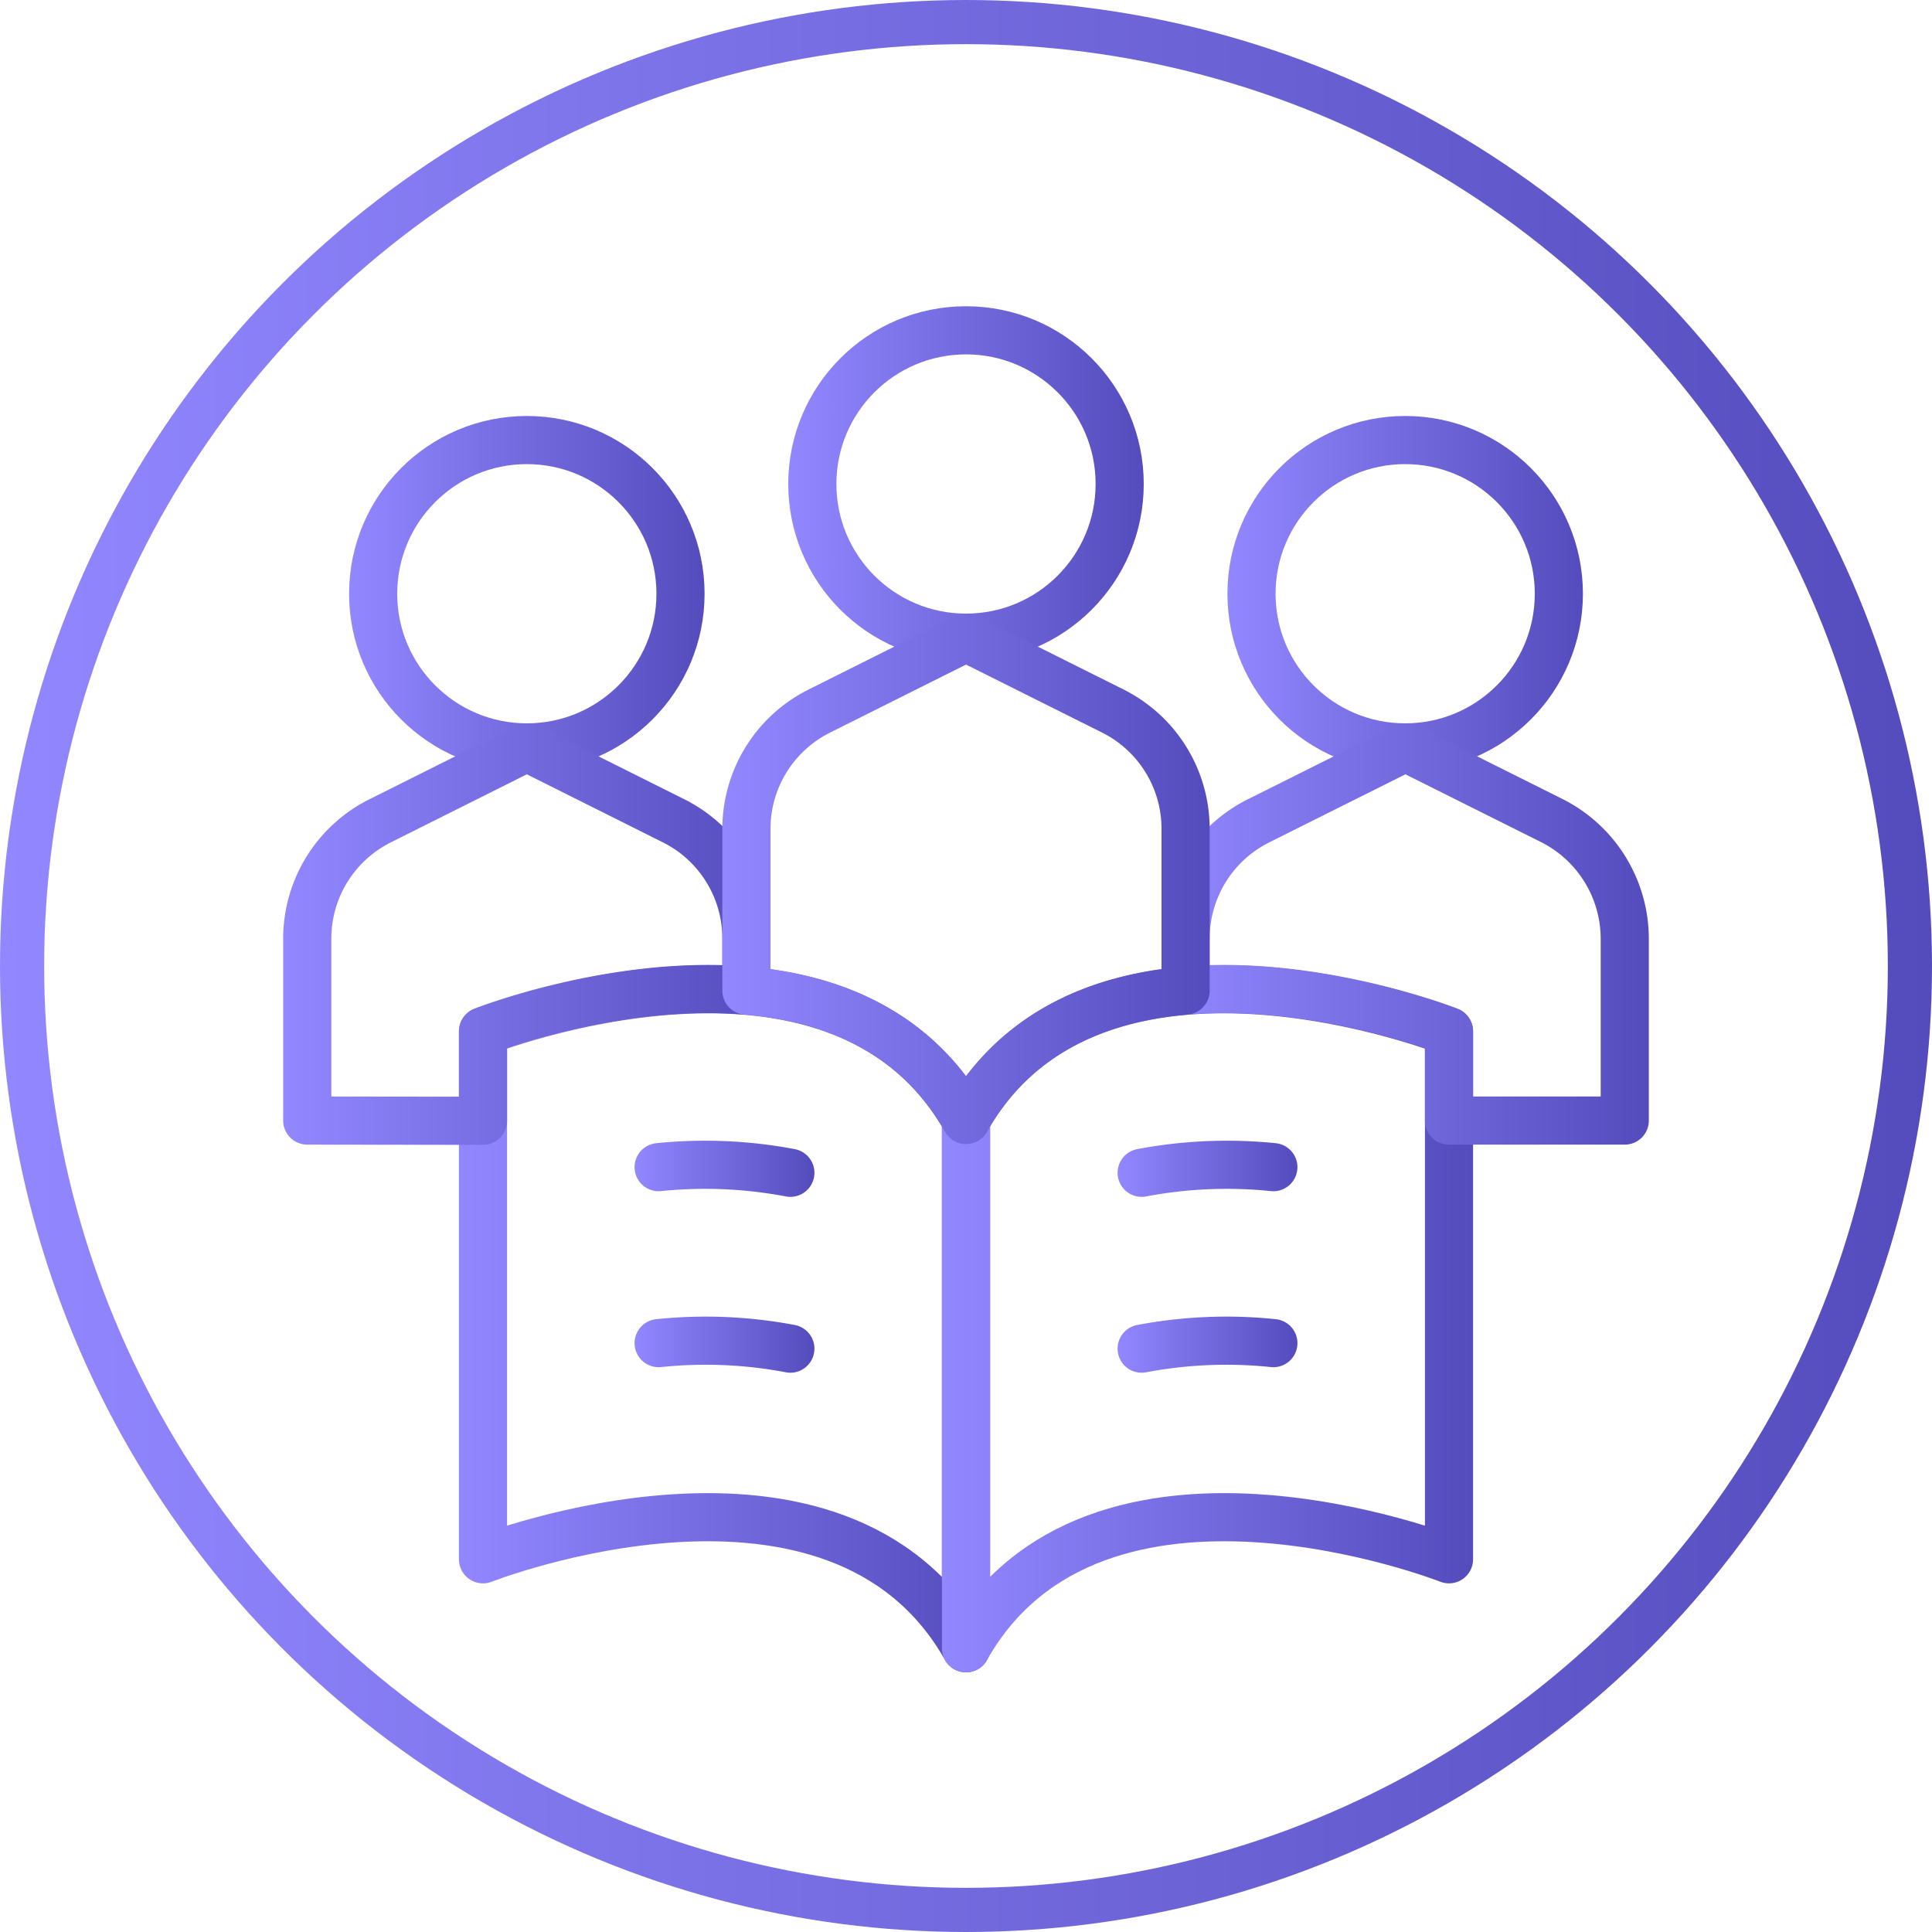
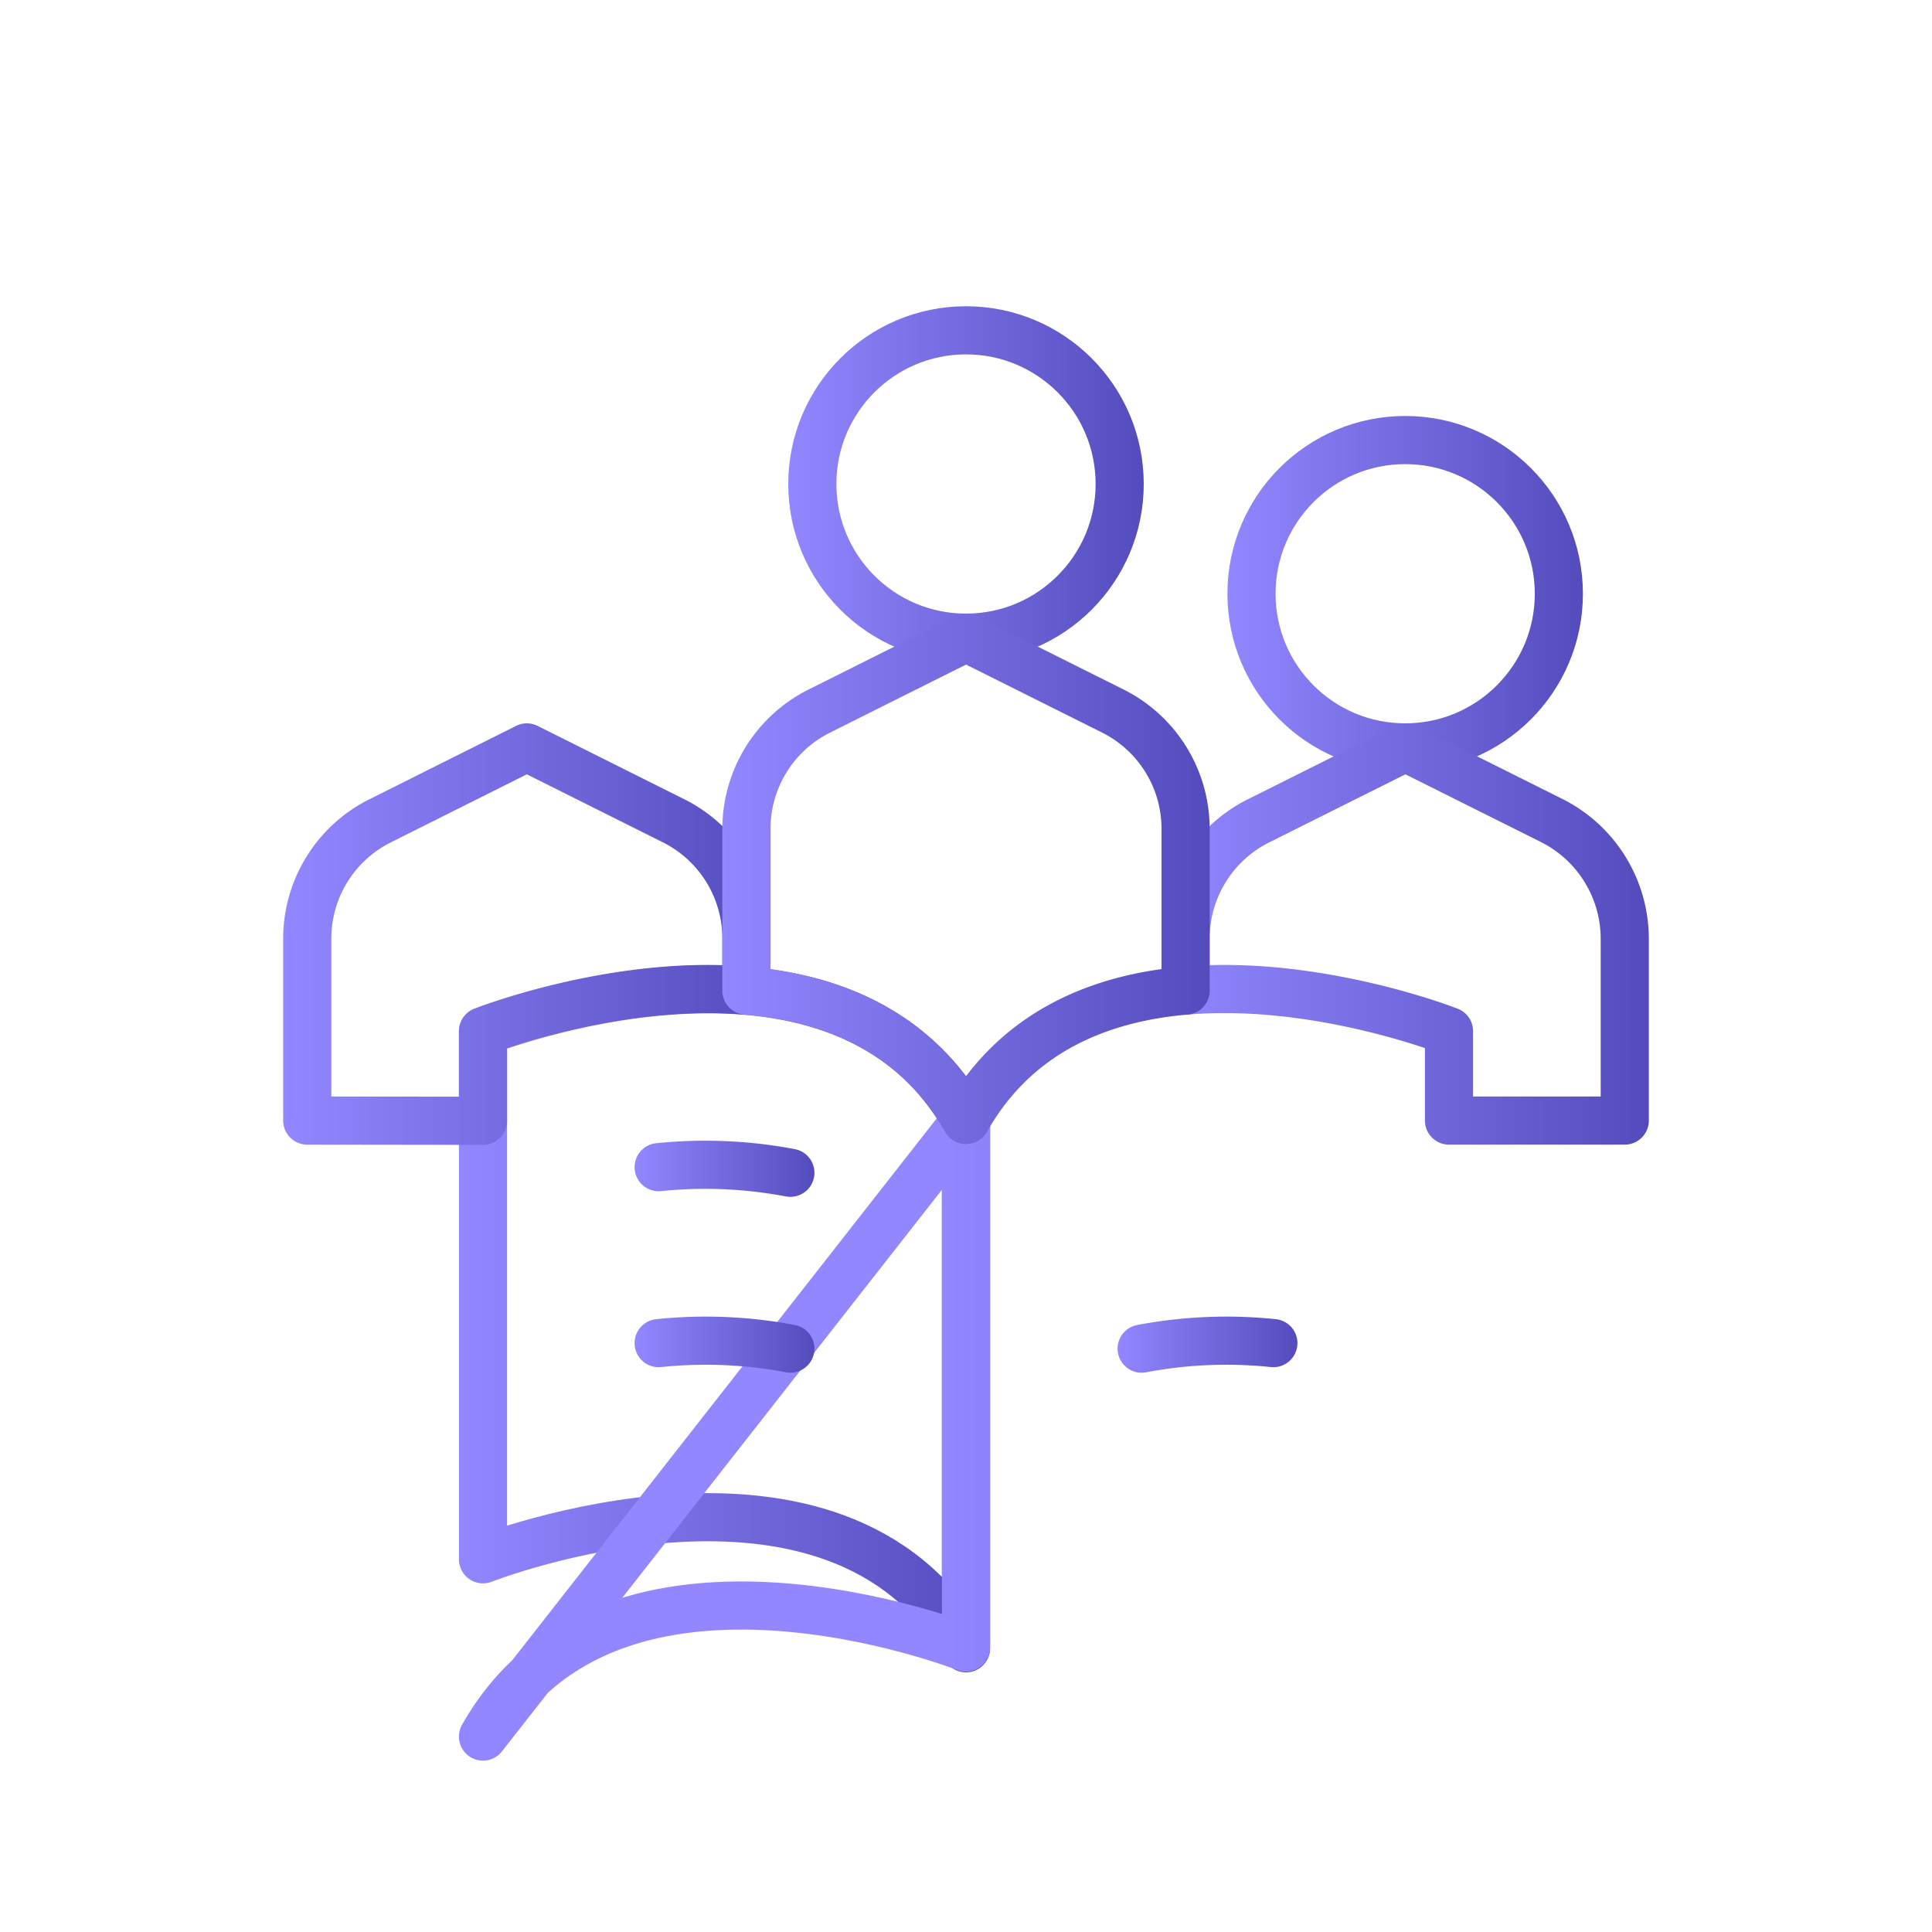
<svg xmlns="http://www.w3.org/2000/svg" xmlns:xlink="http://www.w3.org/1999/xlink" viewBox="0 0 175 175">
  <defs>
    <linearGradient id="b264239c-6f42-41e7-8126-9a459d0f7349" y1="87.5" x2="175" y2="87.5" gradientUnits="userSpaceOnUse">
      <stop offset="0" stop-color="#9287ff" />
      <stop offset="1" stop-color="#544cbd" />
    </linearGradient>
    <linearGradient id="a5926e27-8eed-456b-b6eb-2790f2fe95ce" x1="41.57" y1="119.42" x2="89.68" y2="119.42" xlink:href="#b264239c-6f42-41e7-8126-9a459d0f7349" />
    <linearGradient id="e915ceeb-782b-4647-8fa9-fd5cbf36425e" x1="85.32" y1="119.42" x2="133.43" y2="119.42" xlink:href="#b264239c-6f42-41e7-8126-9a459d0f7349" />
    <linearGradient id="e45bb1a6-9935-42a8-a84e-8f31168cce26" x1="57.48" y1="121.8" x2="73.77" y2="121.8" xlink:href="#b264239c-6f42-41e7-8126-9a459d0f7349" />
    <linearGradient id="e1ba6a06-3f34-4365-b637-a8c35754c2ce" x1="101.23" y1="121.8" x2="117.52" y2="121.8" xlink:href="#b264239c-6f42-41e7-8126-9a459d0f7349" />
    <linearGradient id="a459b9e3-b46f-47aa-bfec-0c7849896dd6" x1="57.48" y1="105.87" x2="73.77" y2="105.87" xlink:href="#b264239c-6f42-41e7-8126-9a459d0f7349" />
    <linearGradient id="ec94c8f1-2b64-42f3-ad08-070a60da8279" x1="101.23" y1="105.87" x2="117.52" y2="105.87" xlink:href="#b264239c-6f42-41e7-8126-9a459d0f7349" />
    <linearGradient id="ad5e6e1f-2a35-4fe0-97c0-aa5bc7a16fed" x1="31.62" y1="53.78" x2="63.82" y2="53.78" xlink:href="#b264239c-6f42-41e7-8126-9a459d0f7349" />
    <linearGradient id="f1190373-86bd-4c34-ae53-92b205d50cb5" x1="111.18" y1="53.78" x2="143.38" y2="53.78" xlink:href="#b264239c-6f42-41e7-8126-9a459d0f7349" />
    <linearGradient id="b1f92b1f-35b1-40fe-bfdd-8de675d5c90e" x1="71.4" y1="43.84" x2="103.6" y2="43.84" xlink:href="#b264239c-6f42-41e7-8126-9a459d0f7349" />
    <linearGradient id="bc02fb19-a058-4e55-9e60-7f8a207d0146" x1="105.21" y1="84.61" x2="149.34" y2="84.61" xlink:href="#b264239c-6f42-41e7-8126-9a459d0f7349" />
    <linearGradient id="fd75dd17-645a-4c7e-a063-1f5e41975b9e" x1="25.66" y1="84.61" x2="69.79" y2="84.61" xlink:href="#b264239c-6f42-41e7-8126-9a459d0f7349" />
    <linearGradient id="aadd4d1c-7e18-4df8-a96d-5ef344ba44a6" x1="65.43" y1="79.61" x2="109.57" y2="79.61" xlink:href="#b264239c-6f42-41e7-8126-9a459d0f7349" />
  </defs>
  <title>icon18</title>
  <g id="f6b9cb7e-2999-4962-b2d2-bcbe8aced894" data-name="Capa 2">
    <g id="fce6eb41-801e-440b-98f6-c344831f05f7" data-name="Capa 1">
-       <circle cx="87.5" cy="87.5" r="85.5" fill="none" stroke-miterlimit="10" stroke-width="4" stroke="url(#b264239c-6f42-41e7-8126-9a459d0f7349)" />
      <path d="M87.5,101.45c-11.67-20.67-43.75-8-43.75-8v47.79s32.08-12.62,43.75,8.06Z" fill="none" stroke-linecap="round" stroke-linejoin="round" stroke-width="4.36" stroke="url(#a5926e27-8eed-456b-b6eb-2790f2fe95ce)" />
-       <path d="M87.5,101.45c11.67-20.67,43.75-8,43.75-8v47.79s-32.08-12.62-43.75,8.06Z" fill="none" stroke-linecap="round" stroke-linejoin="round" stroke-width="4.36" stroke="url(#e915ceeb-782b-4647-8fa9-fd5cbf36425e)" />
+       <path d="M87.5,101.45v47.79s-32.08-12.62-43.75,8.06Z" fill="none" stroke-linecap="round" stroke-linejoin="round" stroke-width="4.36" stroke="url(#e915ceeb-782b-4647-8fa9-fd5cbf36425e)" />
      <path d="M71.59,122.16a41.1,41.1,0,0,0-11.93-.5" fill="none" stroke-linecap="round" stroke-linejoin="round" stroke-width="4.36" stroke="url(#e45bb1a6-9935-42a8-a84e-8f31168cce26)" />
      <path d="M103.41,122.16a41.1,41.1,0,0,1,11.93-.5" fill="none" stroke-linecap="round" stroke-linejoin="round" stroke-width="4.36" stroke="url(#e1ba6a06-3f34-4365-b637-a8c35754c2ce)" />
      <path d="M71.59,106.23a41.46,41.46,0,0,0-11.93-.51" fill="none" stroke-linecap="round" stroke-linejoin="round" stroke-width="4.36" stroke="url(#a459b9e3-b46f-47aa-bfec-0c7849896dd6)" />
-       <path d="M103.41,106.23a41.46,41.46,0,0,1,11.93-.51" fill="none" stroke-linecap="round" stroke-linejoin="round" stroke-width="4.36" stroke="url(#ec94c8f1-2b64-42f3-ad08-070a60da8279)" />
-       <circle cx="47.72" cy="53.78" r="13.92" fill="none" stroke-linecap="round" stroke-linejoin="round" stroke-width="4.36" stroke="url(#ad5e6e1f-2a35-4fe0-97c0-aa5bc7a16fed)" />
      <circle cx="127.28" cy="53.78" r="13.92" fill="none" stroke-linecap="round" stroke-linejoin="round" stroke-width="4.36" stroke="url(#f1190373-86bd-4c34-ae53-92b205d50cb5)" />
      <circle cx="87.5" cy="43.84" r="13.92" fill="none" stroke-linecap="round" stroke-linejoin="round" stroke-width="4.36" stroke="url(#b1f92b1f-35b1-40fe-bfdd-8de675d5c90e)" />
      <path d="M107.39,89.73V85A11.93,11.93,0,0,1,114,74.35l13.3-6.65,13.29,6.64A12,12,0,0,1,147.17,85v16.5H131.25V93.4S119.34,88.71,107.39,89.73Z" fill="none" stroke-linecap="round" stroke-linejoin="round" stroke-width="4.36" stroke="url(#bc02fb19-a058-4e55-9e60-7f8a207d0146)" />
      <path d="M43.75,101.52V93.4s11.91-4.69,23.86-3.67V85A11.93,11.93,0,0,0,61,74.34L47.72,67.7,34.43,74.35A11.93,11.93,0,0,0,27.83,85v16.5Z" fill="none" stroke-linecap="round" stroke-linejoin="round" stroke-width="4.36" stroke="url(#fd75dd17-645a-4c7e-a063-1f5e41975b9e)" />
      <path d="M67.61,89.73V75.08a11.93,11.93,0,0,1,6.6-10.67L87.5,57.76l13.29,6.64a11.93,11.93,0,0,1,6.6,10.68V89.73c-7.62.65-15.26,3.62-19.82,11.6l-.07.12C82.94,93.38,75.27,90.38,67.61,89.73Z" fill="none" stroke-linecap="round" stroke-linejoin="round" stroke-width="4.36" stroke="url(#aadd4d1c-7e18-4df8-a96d-5ef344ba44a6)" />
    </g>
  </g>
</svg>